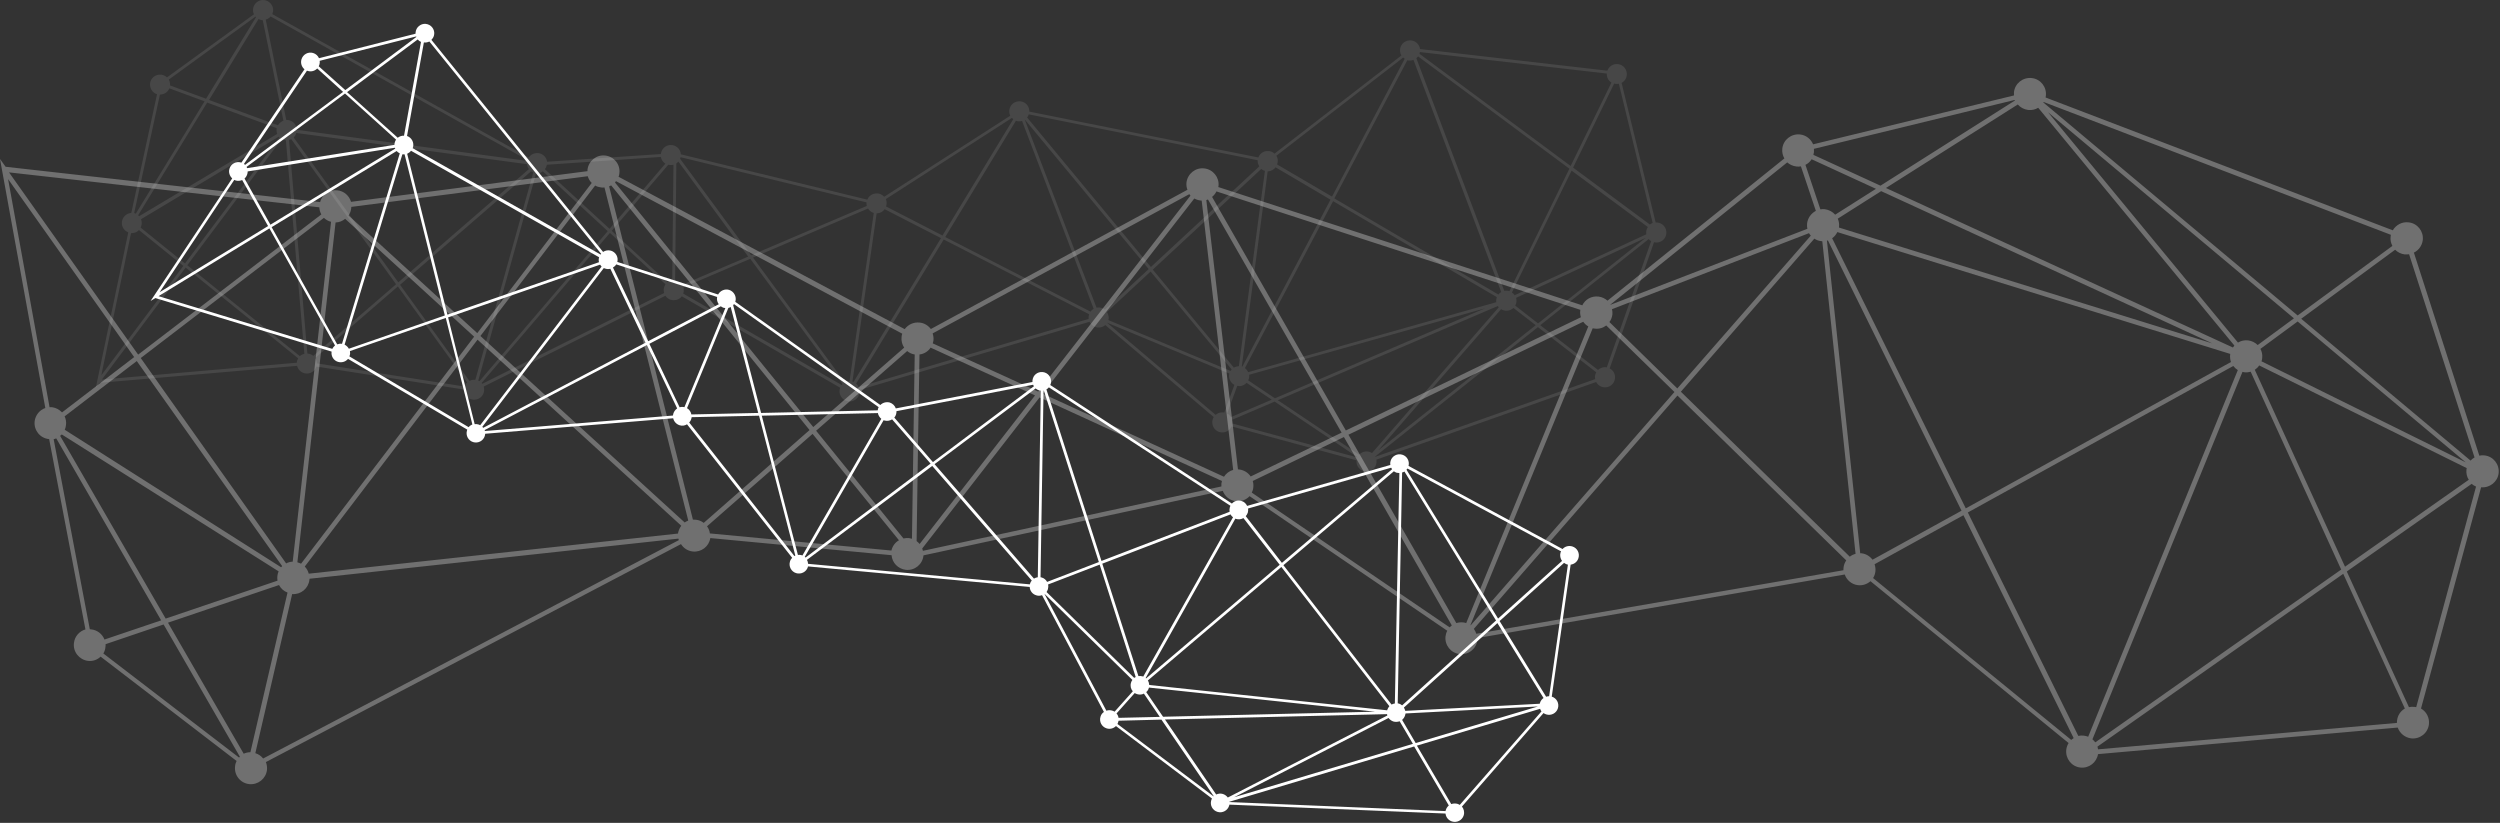
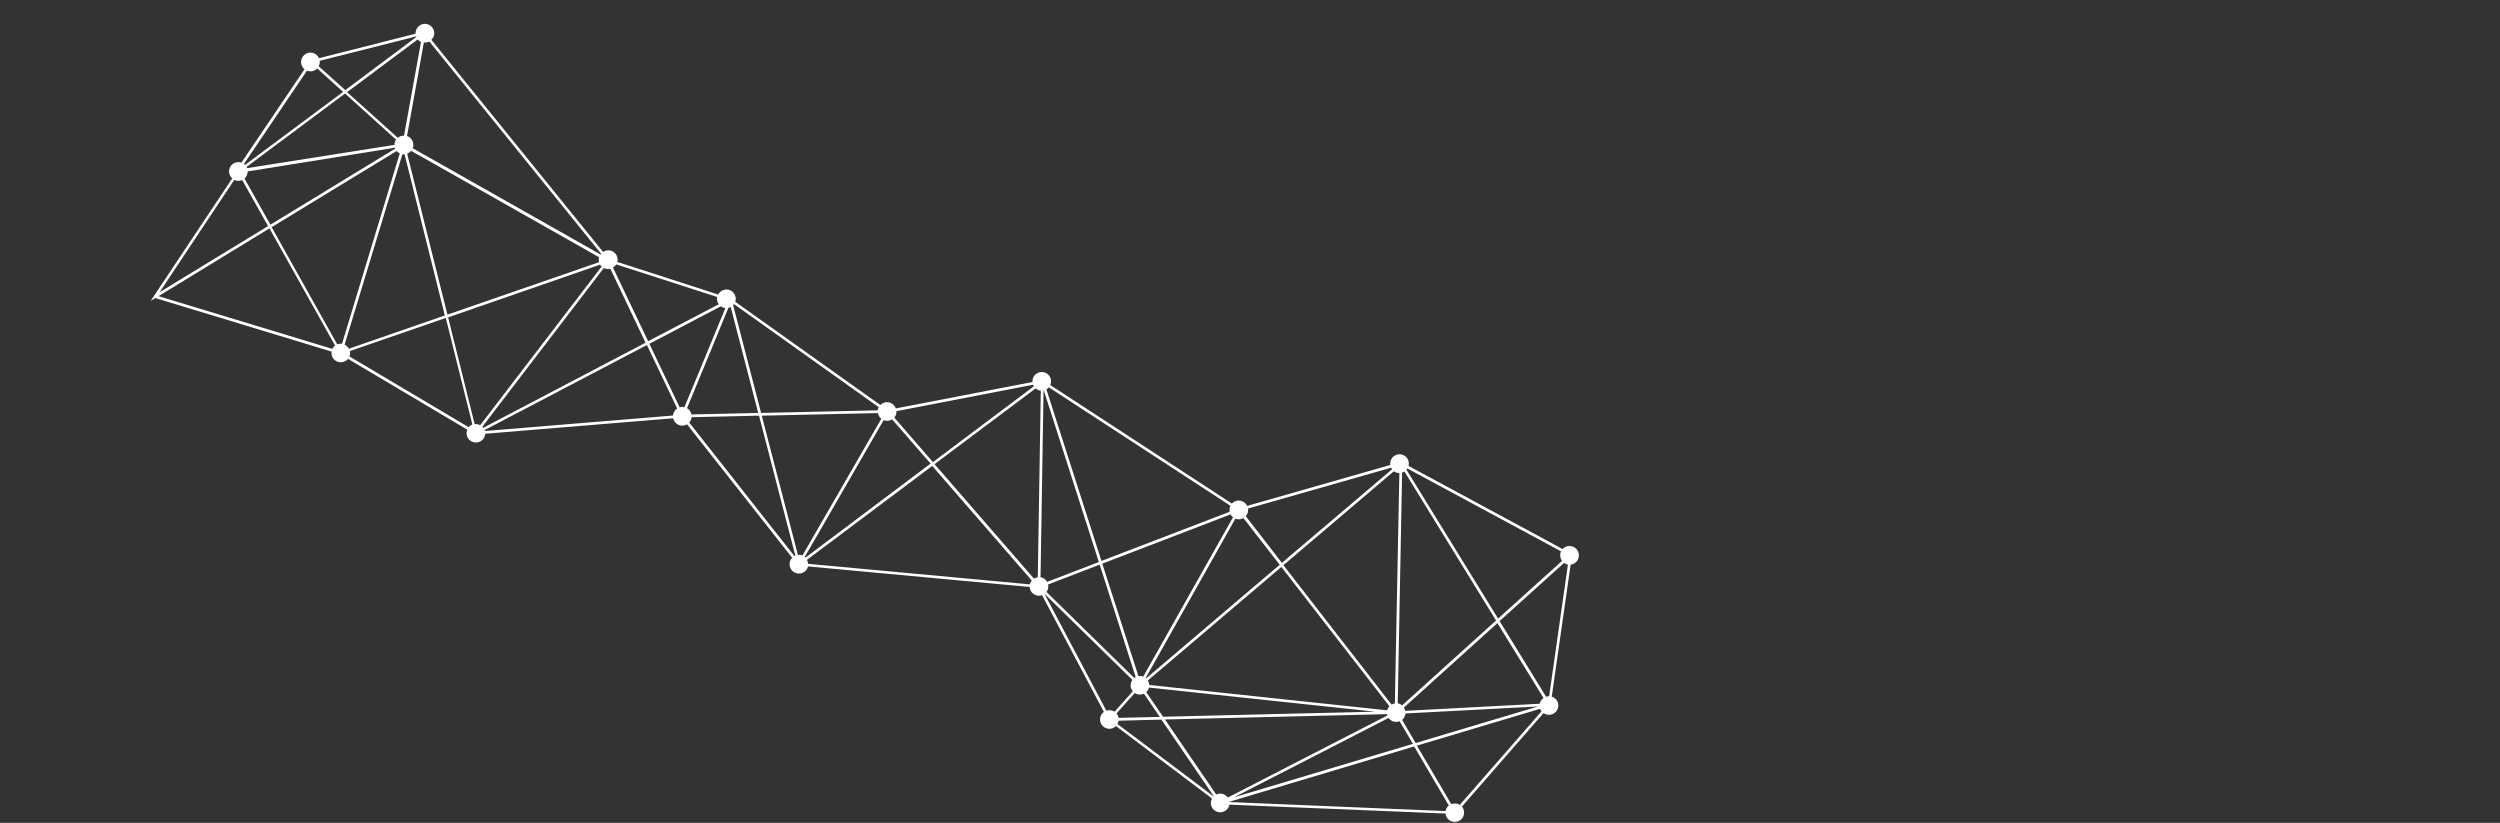
<svg xmlns="http://www.w3.org/2000/svg" width="1826" height="601" viewBox="0 0 1826 601" fill="none">
  <rect x="0" y="0" width="1826" height="601" fill="#333333" stroke="none" />
  <g style="mix-blend-mode:overlay">
    <g opacity="0.1">
-       <path fill-rule="evenodd" clip-rule="evenodd" d="M1217.1 169.221C1217.5 173.221 1214.5 176.821 1210.4 177.121C1209.6 177.187 1208.83 177.121 1208.1 176.921L1175.7 269.121C1177.9 270.221 1179.4 272.321 1179.6 274.921C1180 279.021 1177 282.521 1172.9 282.921C1169.9 283.121 1167.2 281.521 1165.8 279.021L1005.3 335.721C1005.37 335.921 1005.4 336.154 1005.4 336.421C1005.8 340.521 1002.8 344.021 998.7 344.421C994.7 344.721 991.1 341.721 990.8 337.721C990.733 337.187 990.733 336.687 990.8 336.221L899.5 311.421C898.5 313.821 896.2 315.621 893.4 315.821C889.4 316.221 885.8 313.221 885.5 309.121C885.3 307.521 885.7 305.921 886.5 304.621L807.3 237.421C806.1 238.421 804.7 239.121 803.1 239.221C799.9 239.521 797.1 237.721 795.8 235.021L627.8 284.821C627.867 284.954 627.9 285.087 627.9 285.221C628.2 289.321 625.2 292.821 621.2 293.221C617.2 293.521 613.6 290.521 613.2 286.521C613.1 285.321 613.3 284.221 613.7 283.221L498 216.421C496.8 218.021 494.9 219.121 492.8 219.221C490 219.521 487.5 218.221 486 216.021L353.3 282.321C353.433 282.854 353.533 283.421 353.6 284.021C354 288.021 351 291.621 346.9 291.921C342.9 292.321 339.3 289.321 339 285.221C339 285.021 339 284.787 339 284.521L231.1 267.721C230.3 270.421 227.8 272.521 224.8 272.821C221.1 273.121 217.8 270.621 217 267.221L72.7 279.621L70 283.121L93.7 169.721C91.2 168.721 89.3 166.421 89 163.521C88.7 159.421 91.7 155.921 95.7 155.521C95.767 155.521 95.833 155.521 95.9 155.521L114.7 68.821C112 68.021 109.9 65.521 109.6 62.421C109.2 58.421 112.2 54.821 116.3 54.521C118.5 54.321 120.5 55.121 122 56.521L185.5 10.421C185.1 9.687 184.867 8.887 184.8 8.021C184.5 3.921 187.5 0.421 191.5 0.021C195.5 -0.279 199.1 2.721 199.5 6.721C199.6 8.021 199.3 9.221 198.9 10.321L386.2 115.021C387.4 113.221 389.4 112.021 391.7 111.821C395.6 111.421 399.1 114.321 399.6 118.121L482.7 112.521C483.1 109.021 485.8 106.221 489.4 105.921C493.4 105.621 497 108.621 497.3 112.621C497.3 112.687 497.3 112.721 497.3 112.721L633.5 145.821C634.5 143.321 636.8 141.521 639.7 141.321C642.1 141.021 644.3 142.021 645.8 143.721L737.9 84.521C737.5 83.721 737.267 82.854 737.2 81.921C736.8 77.921 739.8 74.321 743.9 74.021C747.9 73.621 751.5 76.621 751.8 80.621C751.8 80.954 751.8 81.254 751.8 81.521L919.1 115.021C920.1 112.421 922.4 110.521 925.3 110.321C927.5 110.121 929.5 110.821 930.9 112.221L1023.6 40.521C1023 39.621 1022.7 38.521 1022.6 37.421C1022.2 33.421 1025.2 29.821 1029.3 29.521C1033.2 29.121 1036.7 32.021 1037.2 35.821L1174 51.621C1175 49.021 1177.3 47.021 1180.3 46.821C1184.3 46.421 1187.9 49.421 1188.2 53.521C1188.5 56.521 1186.9 59.221 1184.4 60.521L1209.3 162.521C1213.3 162.221 1216.8 165.221 1217.1 169.221ZM1173.6 54.721C1173.53 54.387 1173.53 54.054 1173.6 53.721L1050 39.521L1037.1 38.021C1037.03 38.487 1036.93 38.921 1036.8 39.321L1147.2 121.221L1177 60.321C1175.1 59.221 1173.8 57.121 1173.6 54.721ZM992.7 332.121C993.9 330.821 995.6 329.921 997.5 329.721C999.2 329.621 1000.7 330.021 1002.1 330.921L1094.7 224.421C1094.43 224.154 1094.2 223.854 1094 223.521L933.3 292.321L992.7 332.121ZM1034.5 42.521L1098.7 212.421C1099.03 212.354 1099.37 212.321 1099.7 212.321C1100.7 212.254 1101.63 212.354 1102.5 212.621L1146.3 123.221L1035.8 41.221C1035.4 41.687 1034.97 42.121 1034.5 42.521ZM1106.7 223.221L1123.4 236.221L1202 173.721L1107.4 217.521C1107.53 217.987 1107.6 218.487 1107.6 219.021C1107.8 220.521 1107.4 222.021 1106.7 223.221ZM1105.4 224.921C1104.2 226.021 1102.7 226.821 1100.9 226.921C1099.3 227.121 1097.7 226.621 1096.4 225.821L1006.7 328.921L1121.7 237.521L1105.4 224.921ZM1084.6 225.221L912.4 273.721C912.4 273.854 912.4 273.954 912.4 274.021C912.5 275.421 912.3 276.621 911.7 277.821L931.2 290.921L1084.6 225.221ZM910.5 279.621C909.3 280.921 907.7 281.821 905.7 282.021C905.033 282.021 904.367 281.954 903.7 281.821L896.3 302.021C897.5 302.621 898.4 303.521 899.1 304.621L928.9 291.921L910.5 279.621ZM892.2 301.221C892.867 301.154 893.533 301.187 894.2 301.321L901.6 281.121C899.5 280.021 898 277.821 897.7 275.321C897.633 274.454 897.7 273.621 897.9 272.821L808.7 235.721C808.7 235.721 808.7 235.754 808.7 235.821L887.9 303.021C889.1 302.021 890.5 301.321 892.2 301.221ZM798.8 225.521L746.5 88.321C746.1 88.454 745.633 88.554 745.1 88.621C744 88.721 743 88.621 742 88.221L690.4 173.121L796.5 227.621C797.1 226.821 797.9 226.021 798.8 225.521ZM748.6 87.421C748.6 87.421 748.567 87.421 748.5 87.421L800.9 224.721C801.167 224.654 801.467 224.621 801.8 224.621C803.8 224.421 805.6 225.021 807 226.221L839 196.521L748.6 87.421ZM808.5 227.921C809.2 228.921 809.6 230.121 809.8 231.421C809.867 232.221 809.8 233.021 809.6 233.821L898.8 270.921C899 270.521 899.267 270.154 899.6 269.821L840.4 198.321L808.5 227.921ZM901.2 268.521C902.2 267.921 903.2 267.621 904.4 267.521C904.6 267.454 904.767 267.421 904.9 267.421L920.4 150.721L923.9 124.821C922.9 124.554 922 124.087 921.2 123.421L842 196.921L901.2 268.521ZM926.5 125.121C926.3 125.121 926.1 125.121 925.9 125.121L922.6 150.321L907 267.721C907.133 267.787 907.267 267.821 907.4 267.821L971.8 145.821L931.7 122.221C930.4 123.821 928.6 124.921 926.5 125.121ZM909.3 268.821C910.3 269.621 911.1 270.621 911.7 271.821L1092.9 220.721C1092.83 220.654 1092.8 220.554 1092.8 220.421C1092.7 219.221 1092.9 218.121 1093.3 217.021L973.7 146.921L909.3 268.821ZM1094.4 215.121C1095 214.387 1095.7 213.787 1096.5 213.321L1032.4 43.721C1031.73 43.987 1031.07 44.154 1030.4 44.221C1029.53 44.287 1028.7 44.221 1027.9 44.021L974.6 144.921L1094.4 215.121ZM1104.3 213.621C1105.1 214.154 1105.77 214.821 1106.3 215.621L1202.5 171.121C1202.43 170.921 1202.4 170.721 1202.4 170.521C1202.2 168.821 1202.7 167.221 1203.6 165.821L1147.9 124.621L1104.3 213.621ZM1206 176.121C1205.33 175.721 1204.73 175.221 1204.2 174.621L1125 237.521L1167.2 270.221C1168.3 269.121 1169.9 268.421 1171.6 268.221C1172.33 268.154 1173 268.187 1173.6 268.321L1206 176.121ZM1165.1 276.921C1165.03 276.721 1165 276.487 1165 276.221C1164.8 274.621 1165.2 273.221 1165.9 271.921L1123.3 238.921L1004.4 333.421C1004.47 333.487 1004.53 333.554 1004.6 333.621L1165.1 276.921ZM991.4 334.121C991.4 334.054 991.433 333.987 991.5 333.921L931 293.321L899.9 306.621C899.967 307.021 900.033 307.421 900.1 307.821C900.167 308.354 900.167 308.854 900.1 309.321L991.4 334.121ZM795.2 232.921C795.133 232.787 795.1 232.654 795.1 232.521C795 231.521 795.2 230.521 795.5 229.521L689.3 174.921L625.3 280.221C626.1 280.921 626.8 281.821 627.2 282.721L795.2 232.921ZM191.9 14.721C190.8 14.721 189.8 14.421 188.8 13.921L152.7 73.021L203 91.521C203.9 90.021 205.3 88.821 207 88.121L191.9 14.721ZM443.9 168.821L396.5 125.121C395.5 125.921 394.3 126.421 392.9 126.521C392.433 126.521 392 126.521 391.6 126.521L349.3 278.021C349.567 278.154 349.867 278.287 350.2 278.421L443.9 168.821ZM345.6 277.421C346.133 277.354 346.667 277.354 347.2 277.421L389.5 126.021C388.9 125.754 388.367 125.454 387.9 125.121L292.2 208.021L342.9 278.221C343.7 277.754 344.6 277.487 345.6 277.421ZM386.3 123.521C385.6 122.521 385.1 121.321 384.9 119.921L216.4 97.121C216.1 98.421 215.4 99.521 214.5 100.421L290.9 206.221L386.3 123.521ZM212.7 101.621C212.233 101.887 211.7 102.087 211.1 102.221L224.5 258.221C226.1 258.321 227.6 258.921 228.8 259.921L289.3 207.621L212.7 101.621ZM219 260.121C219.9 259.321 221 258.721 222.3 258.421L208.8 102.421C207.7 102.321 206.7 102.021 205.8 101.521L136.8 193.721L219 260.121ZM204.1 100.321C203.9 100.121 203.733 99.954 203.6 99.821L103 160.121C103.267 160.787 103.433 161.521 103.5 162.321C103.6 163.721 103.3 165.021 102.7 166.221L135.1 192.421L204.1 100.321ZM101.5 168.021C100.3 169.321 98.7 170.121 96.9 170.221C96.5 170.287 96.1 170.321 95.7 170.321L74 274.121L133.9 194.221L101.5 168.021ZM101.6 157.921L202.5 97.821C202.233 97.154 202.067 96.454 202 95.721C201.933 94.987 201.967 94.287 202.1 93.621L151.3 74.921L100.9 157.221C101.167 157.421 101.4 157.654 101.6 157.921ZM398 123.621L445.2 167.121L486 119.521C484.3 118.421 483 116.721 482.7 114.621L399.4 120.321C399.2 121.521 398.7 122.621 398 123.621ZM495.5 118.021C495.033 118.554 494.533 118.987 494 119.321L493.5 166.921L493.1 204.721C495.2 205.021 497.1 206.221 498.2 208.021L546.5 187.421L495.5 118.021ZM487.5 206.121C488.5 205.321 489.7 204.821 491 204.621L491.4 166.621L491.9 120.321C491.5 120.454 491.067 120.521 490.6 120.521C489.733 120.587 488.9 120.521 488.1 120.321L446.8 168.621L487.5 206.121ZM497.1 114.821C497.033 115.221 496.9 115.587 496.7 115.921L548.6 186.421L633.1 150.421C633.033 150.021 632.967 149.587 632.9 149.121C632.833 148.721 632.833 148.287 632.9 147.821L580.9 135.221L497.1 114.821ZM619.9 278.421C620.1 278.421 620.3 278.421 620.5 278.421L638.2 155.521C636.4 155.021 635 153.821 634 152.321L550 188.121L617.1 279.321C617.967 278.854 618.9 278.554 619.9 278.421ZM640.9 155.821C640.7 155.821 640.5 155.821 640.3 155.821L624.9 262.821L622.6 278.721C622.867 278.787 623.133 278.887 623.4 279.021L687.3 173.921L646.2 152.821C645 154.421 643.1 155.621 640.9 155.821ZM614.8 281.221C615 280.954 615.2 280.721 615.4 280.521L548 189.021L499.2 209.821C499.333 210.287 499.4 210.754 499.4 211.221C499.5 212.321 499.4 213.421 499 214.421L614.8 281.221ZM485.1 214.021C484.967 213.487 484.867 212.987 484.8 212.521C484.6 210.721 485.2 209.021 486.1 207.621L445.5 170.121L351.8 279.721C352 279.921 352.167 280.121 352.3 280.321L485.1 214.021ZM339.3 282.321C339.6 281.221 340.3 280.121 341.2 279.321L290.6 209.221L230.3 261.421C230.9 262.421 231.3 263.521 231.4 264.821C231.467 265.021 231.5 265.221 231.5 265.421L339.3 282.321ZM216.8 264.921C216.8 263.821 217.2 262.721 217.8 261.721L135.6 195.421L74.4 277.221L216.8 264.921ZM98 155.621C98.4 155.687 98.8 155.821 99.2 156.021L149.4 74.021L123.7 64.521C122.7 67.021 120.3 68.821 117.5 69.021C117.3 69.087 117.067 69.121 116.8 69.121L98 155.621ZM123.3 58.121C123.8 59.021 124.1 60.021 124.2 61.121C124.267 61.521 124.267 61.954 124.2 62.421L150.5 72.121L187 12.521C186.867 12.387 186.733 12.254 186.6 12.121L123.3 58.121ZM197.7 12.021C196.8 13.121 195.5 13.921 194.1 14.321L209.1 87.621C213 87.421 216.4 90.321 216.8 94.321C216.8 94.454 216.8 94.621 216.8 94.821L304.3 106.621L385.1 117.521C385.167 117.321 385.233 117.121 385.3 116.921L197.7 12.021ZM647 145.421C647.333 146.154 647.533 146.954 647.6 147.821C647.7 148.821 647.5 149.921 647.2 150.821L688.4 172.021L740.1 87.021C739.7 86.754 739.367 86.454 739.1 86.121L647 145.421ZM751.4 83.521C751.133 84.387 750.733 85.154 750.2 85.821L840.6 195.021L919.8 121.521C919.2 120.521 918.7 119.421 918.6 118.121C918.6 117.721 918.6 117.354 918.6 117.021L751.4 83.521ZM932.3 113.721C932.8 114.621 933.2 115.721 933.3 116.821C933.4 117.921 933.2 119.021 932.8 120.121L972.9 143.621L1026 42.921C1025.6 42.654 1025.23 42.354 1024.9 42.021L932.3 113.721ZM1181.5 61.321C1180.63 61.387 1179.8 61.287 1179 61.021L1149 122.421L1205.1 164.021C1205.7 163.487 1206.37 163.087 1207.1 162.821L1182.4 61.121C1182.13 61.187 1181.83 61.254 1181.5 61.321Z" fill="white" />
-     </g>
+       </g>
    <g opacity="0.3">
-       <path fill-rule="evenodd" clip-rule="evenodd" d="M1825 345.612C1825.7 339.112 1821.1 333.312 1814.6 332.612C1813.33 332.479 1812.1 332.545 1810.9 332.812L1763.1 184.512C1766.6 182.812 1769.1 179.412 1769.6 175.312C1770.3 168.912 1765.7 163.112 1759.3 162.412C1754.4 161.812 1750 164.312 1747.7 168.212L1494.1 71.212C1494.17 70.812 1494.23 70.379 1494.3 69.912C1495 63.512 1490.4 57.712 1484 57.012C1477.5 56.312 1471.7 60.912 1471 67.312C1470.93 68.112 1470.93 68.912 1471 69.712L1324.3 105.412C1322.7 101.612 1319.2 98.712 1314.8 98.212C1308.3 97.512 1302.5 102.112 1301.8 108.512C1301.5 111.112 1302.1 113.612 1303.3 115.712L1174.1 219.612C1172.3 218.012 1170.1 216.912 1167.5 216.612C1162.4 216.012 1157.8 218.712 1155.7 223.012L889.8 136.612C889.867 136.412 889.933 136.179 890 135.912C890.7 129.512 886 123.712 879.6 123.012C873.2 122.212 867.4 126.912 866.6 133.312C866.4 135.212 866.7 137.012 867.3 138.612L679.9 240.312C678 237.812 675.1 235.912 671.7 235.612C667.3 235.112 663.2 237.112 660.8 240.412L451.8 129.112C452.133 128.312 452.333 127.445 452.4 126.512C453.2 120.112 448.5 114.312 442.1 113.612C435.7 112.812 429.9 117.512 429.1 123.912C429.1 124.245 429.1 124.612 429.1 125.012L256.4 147.412C255.1 143.012 251.3 139.512 246.4 139.012C240.6 138.312 235.2 142.112 233.8 147.612L4.1 121.812L0 116.112L33.1 298.012C29 299.412 25.9 303.112 25.3 307.712C24.6 314.212 29.2 320.012 35.7 320.712C35.767 320.712 35.833 320.712 35.9 320.712L62.4 459.712C58 461.012 54.5 464.812 54 469.712C53.2 476.112 57.9 481.912 64.3 482.712C67.8 483.112 71.1 481.912 73.5 479.612L172.8 555.812C172.2 557.012 171.8 558.312 171.7 559.712C170.9 566.212 175.6 572.012 182 572.712C188.4 573.412 194.2 568.812 195 562.412C195.2 560.312 194.9 558.412 194.2 556.612L497.4 397.412C499.2 400.312 502.3 402.412 506 402.812C512.2 403.512 517.9 399.112 518.8 393.012L651.2 405.512C651.6 411.012 655.9 415.512 661.6 416.212C668 416.912 673.8 412.312 674.5 405.812C674.5 405.745 674.533 405.678 674.6 405.612L893.1 358.512C894.6 362.512 898.2 365.612 902.8 366.112C906.6 366.512 910.2 365.012 912.7 362.412L1057.1 460.712C1056.4 461.912 1056 463.312 1055.8 464.812C1055.1 471.212 1059.7 477.012 1066.1 477.712C1072.6 478.512 1078.4 473.812 1079.1 467.412C1079.17 466.945 1079.2 466.478 1079.2 466.012L1347.4 419.612C1348.8 423.712 1352.5 426.912 1357.1 427.412C1360.5 427.812 1363.8 426.612 1366.2 424.512L1510.9 542.712C1510 544.212 1509.4 545.812 1509.2 547.612C1508.5 554.112 1513.1 559.912 1519.5 560.612C1525.8 561.312 1531.4 556.912 1532.4 550.812L1751.3 531.412C1752.8 535.612 1756.5 538.712 1761.1 539.312C1767.6 540.012 1773.4 535.412 1774.1 528.912C1774.6 524.212 1772.2 519.712 1768.3 517.512L1812.2 355.912C1818.5 356.512 1824.3 351.912 1825 345.612ZM1750.8 526.312C1750.73 526.912 1750.7 527.478 1750.7 528.012L1553 545.512L1532.4 547.312C1532.33 546.645 1532.2 545.979 1532 545.312L1711.5 419.112L1756.5 517.512C1753.4 519.312 1751.2 522.512 1750.8 526.312ZM1473.8 76.312C1475.6 78.412 1478.3 79.912 1481.3 80.312C1484 80.612 1486.6 80.012 1488.7 78.712L1632 252.412C1631.6 252.812 1631.23 253.278 1630.9 253.812L1377.5 137.312L1473.8 76.312ZM1528.3 540.012L1637.9 271.612C1638.37 271.745 1638.83 271.845 1639.3 271.912C1640.9 272.112 1642.5 271.912 1643.9 271.512L1710 416.012L1530.4 542.212C1529.8 541.412 1529.1 540.678 1528.3 540.012ZM1651 254.812L1678.2 234.812L1801 337.712L1651.8 263.912C1652.07 263.179 1652.23 262.412 1652.3 261.612C1652.6 259.112 1652.1 256.812 1651 254.812ZM1649 252.012C1647.2 250.212 1644.7 248.912 1642 248.612C1639.3 248.312 1636.8 248.912 1634.6 250.212L1495.9 82.012L1675.5 232.512L1649 252.012ZM1615.9 250.812L1343.2 166.212C1343.2 166.079 1343.2 165.945 1343.2 165.812C1343.5 163.612 1343.1 161.512 1342.3 159.712L1374 139.612L1615.9 250.812ZM1340.4 156.812C1338.6 154.712 1335.9 153.212 1332.9 152.812C1331.77 152.678 1330.67 152.712 1329.6 152.912L1318.7 120.412C1320.5 119.512 1322.1 118.112 1323.2 116.312L1370.2 137.912L1340.4 156.812ZM1312.1 121.612C1313.23 121.745 1314.33 121.712 1315.4 121.512L1326.3 154.012C1322.9 155.812 1320.4 159.112 1319.9 163.212C1319.77 164.545 1319.83 165.845 1320.1 167.112L1176.3 222.612C1176.3 222.545 1176.27 222.512 1176.2 222.512L1305.4 118.612C1307.2 120.212 1309.5 121.312 1312.1 121.612ZM1160.1 238.412L1070.9 455.112C1070.23 454.845 1069.5 454.679 1068.7 454.612C1067 454.412 1065.3 454.612 1063.7 455.112L984.9 317.512L1156.4 235.012C1157.4 236.412 1158.6 237.612 1160.1 238.412ZM1074.2 456.712C1074.13 456.712 1074.07 456.679 1074 456.612L1163.3 239.812C1163.77 239.878 1164.27 239.945 1164.8 240.012C1167.9 240.412 1170.9 239.512 1173.2 237.712L1223 286.312L1074.2 456.712ZM1175.5 235.212C1176.7 233.712 1177.4 231.812 1177.7 229.712C1177.8 228.312 1177.7 227.012 1177.4 225.812L1321.3 170.312C1321.63 170.912 1322.07 171.512 1322.6 172.112L1225.1 283.712L1175.5 235.212ZM1325.2 174.312C1326.7 175.312 1328.3 175.912 1330.2 176.112C1330.47 176.179 1330.73 176.212 1331 176.212L1350.9 363.112L1355.3 404.512C1353.8 404.912 1352.3 405.612 1351.1 406.612L1227.7 286.112L1325.2 174.312ZM1359.6 404.112C1359.33 404.112 1359.03 404.112 1358.7 404.112L1354.4 363.612L1334.4 175.812C1334.6 175.745 1334.83 175.679 1335.1 175.612L1432.7 373.012L1367.7 408.812C1365.8 406.312 1363 404.512 1359.6 404.112ZM1338.2 174.012C1339.8 172.912 1341.1 171.312 1342 169.512L1629 258.512C1628.93 258.645 1628.9 258.812 1628.9 259.012C1628.7 260.812 1628.9 262.712 1629.5 264.412L1435.8 371.312L1338.2 174.012ZM1631.2 267.312C1632.1 268.512 1633.2 269.512 1634.5 270.312L1525.2 538.112C1524.2 537.712 1523.13 537.445 1522 537.312C1520.6 537.112 1519.3 537.212 1518 537.512L1437.3 374.312L1631.2 267.312ZM1646.9 270.112C1648.2 269.212 1649.3 268.212 1650.1 266.912L1801.7 341.912C1801.63 342.245 1801.57 342.579 1801.5 342.912C1801.2 345.712 1801.8 348.312 1803.2 350.412L1712.8 413.912L1646.9 270.112ZM1807.4 334.112C1806.33 334.712 1805.37 335.479 1804.5 336.412L1680.8 232.812L1749.4 182.412C1751.2 184.212 1753.7 185.512 1756.4 185.812C1757.53 185.878 1758.6 185.845 1759.6 185.712L1807.4 334.112ZM1746.3 171.512C1746.23 171.912 1746.17 172.345 1746.1 172.812C1745.8 175.212 1746.3 177.512 1747.4 179.612L1678.2 230.412L1492.4 74.812C1492.53 74.678 1492.63 74.579 1492.7 74.512L1746.3 171.512ZM1471.5 73.012C1471.57 73.145 1471.63 73.278 1471.7 73.412L1373.5 135.612L1324.5 113.112C1324.63 112.445 1324.77 111.779 1324.9 111.112C1324.97 110.312 1324.97 109.512 1324.9 108.712L1471.5 73.012ZM1154.3 226.312C1154.3 226.512 1154.27 226.712 1154.2 226.912C1154 228.612 1154.2 230.212 1154.7 231.712L983 314.412L885.3 143.812C886.6 142.812 887.7 141.412 888.5 139.812L1154.3 226.312ZM182.9 549.412C181.2 549.412 179.5 549.812 178 550.512L122.7 454.812L203.8 427.312C205.1 429.812 207.3 431.812 210 432.812L182.9 549.412ZM591.3 314.112L514 381.912C512.3 380.612 510.4 379.812 508.2 379.612C507.467 379.545 506.767 379.512 506.1 379.512L444.9 136.112C445.433 135.912 445.933 135.679 446.4 135.412L591.3 314.112ZM439.1 136.912C439.9 137.045 440.7 137.045 441.5 136.912L502.7 380.212C501.767 380.612 500.9 381.078 500.1 381.612L350.9 245.412L434.7 135.512C436 136.312 437.5 136.712 439.1 136.912ZM497.6 384.012C496.4 385.612 495.5 387.612 495.2 389.712L225.5 419.012C225 417.012 224 415.212 222.6 413.812L348.8 248.112L497.6 384.012ZM219.9 411.712C219.033 411.312 218.133 410.979 217.2 410.712L245.1 162.512C247.8 162.412 250.2 161.412 252.1 159.812L346.3 245.912L219.9 411.712ZM236.6 159.112C238 160.512 239.8 161.512 241.8 162.012L213.8 410.212C212.1 410.312 210.5 410.712 209 411.512L102.8 261.512L236.6 159.112ZM206.1 413.512C205.833 413.778 205.567 414.045 205.3 414.312L47.3 313.912C47.767 312.845 48.067 311.679 48.2 310.412C48.5 308.212 48.1 306.012 47.2 304.112L99.9 263.712L206.1 413.512ZM45.3 301.212C43.4 299.212 40.9 297.812 38 297.412C37.4 297.412 36.8 297.412 36.2 297.412L5.9 130.812L98 260.812L45.3 301.212ZM45.1 317.312L203.5 417.312C203.033 418.379 202.733 419.512 202.6 420.712C202.467 421.912 202.5 423.045 202.7 424.112L121 451.812L43.9 318.312C44.367 318.045 44.767 317.712 45.1 317.312ZM516.4 384.412L593.5 316.912L656.6 394.612C653.8 396.212 651.8 398.912 651.1 402.112L518.5 389.612C518.3 387.712 517.5 385.912 516.4 384.412ZM671.7 397.312C671.033 396.512 670.3 395.812 669.5 395.212L670.6 319.312L671.6 258.912C674.9 258.512 677.9 256.712 679.7 253.912L756 288.812L671.7 397.312ZM662.6 256.412C664.2 257.712 666 258.612 668.1 258.912L667.2 319.512L666.1 393.512C665.367 393.312 664.633 393.145 663.9 393.012C662.5 392.912 661.2 393.012 659.9 393.312L596.1 314.612L662.6 256.412ZM674.1 402.312C673.967 401.712 673.8 401.145 673.6 400.612L759.3 290.312L892.5 351.312C892.367 351.912 892.233 352.545 892.1 353.212C892.033 353.945 892.033 354.645 892.1 355.312L808.7 373.312L674.1 402.312ZM876.7 146.412C877.033 146.479 877.367 146.512 877.7 146.512L900.7 343.212C897.9 344.012 895.5 345.812 894 348.212L761.5 287.512L872.3 145.012C873.6 145.712 875.1 146.212 876.7 146.412ZM905.1 342.912C904.767 342.845 904.467 342.812 904.2 342.812L884.1 171.612L881.1 146.112C881.5 145.979 881.9 145.845 882.3 145.712L979.9 316.012L913.5 348.012C911.6 345.212 908.6 343.312 905.1 342.912ZM868.7 141.812C868.967 142.212 869.233 142.579 869.5 142.912L758.3 286.012L681.3 250.812C681.5 250.145 681.667 249.445 681.8 248.712C682 246.912 681.7 245.112 681.2 243.512L868.7 141.812ZM659 243.712C658.733 244.445 658.567 245.245 658.5 246.112C658.2 248.912 658.9 251.612 660.4 253.912L594 311.912L449.2 133.312C449.467 132.978 449.7 132.645 449.9 132.312L659 243.712ZM429.3 128.712C429.8 130.512 430.8 132.312 432.2 133.612L348.6 243.312L254.6 157.412C255.6 155.912 256.3 154.112 256.5 152.212C256.567 151.879 256.6 151.512 256.6 151.112L429.3 128.712ZM233.2 151.412C233.3 153.212 233.8 155.012 234.7 156.612L100.9 259.012L6.6 125.912L233.2 151.412ZM39.2 320.812C39.8 320.678 40.433 320.479 41.1 320.212L117.7 453.112L76.3 467.112C74.8 463.212 71.2 460.212 66.7 459.712C66.3 459.645 65.933 459.612 65.6 459.612L39.2 320.812ZM75.5 477.312C76.3 475.912 76.9 474.312 77 472.612C77.133 471.945 77.167 471.245 77.1 470.512L119.5 456.112L175.2 552.712C175 552.912 174.8 553.112 174.6 553.312L75.5 477.312ZM192.2 554.012C190.8 552.212 188.8 550.812 186.5 550.112L213.4 433.912C219.7 434.412 225.3 429.812 226 423.512C226.067 423.245 226.1 422.979 226.1 422.712L366.1 407.512L495.5 393.412C495.567 393.812 495.667 394.178 495.8 394.512L192.2 554.012ZM914.3 359.812C914.9 358.712 915.3 357.412 915.4 356.012C915.6 354.412 915.5 352.812 915 351.312L981.6 319.212L1060.4 456.812C1059.87 457.212 1059.33 457.679 1058.8 458.212L914.3 359.812ZM1078.3 462.912C1077.9 461.612 1077.3 460.412 1076.5 459.312L1225.2 288.912L1348.5 409.312C1347.4 410.912 1346.7 412.712 1346.5 414.712C1346.43 415.312 1346.4 415.912 1346.4 416.512L1078.3 462.912ZM1368.1 422.212C1369 420.812 1369.6 419.112 1369.8 417.312C1370 415.512 1369.7 413.712 1369.2 412.112L1434.1 376.312L1514.6 539.112C1514 539.512 1513.4 539.945 1512.8 540.412L1368.1 422.212ZM1763.5 516.312C1762.1 516.112 1760.7 516.212 1759.5 516.512L1714.1 417.412L1805.3 353.412C1806.23 354.212 1807.3 354.879 1808.5 355.412L1764.8 516.512C1764.4 516.445 1763.97 516.379 1763.5 516.312Z" fill="white" />
-     </g>
+       </g>
    <path fill-rule="evenodd" clip-rule="evenodd" d="M1133.4 508.812L1147.2 412.412C1149.8 412.112 1152.1 410.312 1152.9 407.612C1154 404.012 1152 400.212 1148.4 399.112C1145.7 398.312 1143 399.112 1141.3 401.012L1028.8 340.312C1029.7 336.812 1027.7 333.112 1024.2 332.112C1020.6 331.012 1016.8 333.012 1015.7 336.612C1015.4 337.612 1015.3 338.612 1015.5 339.612L910.9 369.512C910.1 367.812 908.7 366.412 906.7 365.912C904.2 365.112 901.5 365.912 899.8 367.812L767.1 281.212C767.233 281.012 767.333 280.778 767.4 280.512C768.5 276.912 766.5 273.112 762.9 272.012C759.3 270.912 755.4 272.912 754.4 276.512C754.133 277.378 754.033 278.212 754.1 279.012L654.3 298.312C653.6 296.312 652 294.712 649.9 294.012C647.3 293.312 644.7 294.112 643 295.812L537 220.412C537.067 220.345 537.1 220.312 537.1 220.312C538.2 216.712 536.1 212.812 532.5 211.712C529.4 210.812 526 212.312 524.5 215.112L450.9 191.312C451.8 187.812 449.8 184.212 446.3 183.112C444.2 182.512 442.1 182.912 440.5 184.012L315.1 29.112C315.9 28.312 316.5 27.412 316.9 26.212C318 22.612 315.9 18.812 312.3 17.712C308.7 16.612 304.9 18.712 303.8 22.312C303.6 23.112 303.5 23.878 303.5 24.612L233 42.512C232.2 40.712 230.7 39.312 228.7 38.712C225.1 37.612 221.3 39.712 220.2 43.312C219.4 46.012 220.3 48.912 222.4 50.612L176.3 118.812C176.233 118.745 176.167 118.712 176.1 118.712C172.5 117.612 168.7 119.612 167.6 123.212C166.8 125.812 167.7 128.512 169.6 130.312L110 219.812L113.5 217.712L242.2 256.812C241.7 260.112 243.6 263.312 246.9 264.312C249.6 265.112 252.5 264.212 254.2 262.112L341.3 313.812C341.233 314.012 341.167 314.212 341.1 314.412C340 318.012 342 321.812 345.6 322.912C349.2 324.012 353 322.012 354.1 318.412C354.233 317.878 354.333 317.345 354.4 316.812L491.7 305.512C492.2 307.812 493.9 309.812 496.4 310.612C498.3 311.212 500.2 310.912 501.8 309.912L578.6 407.412C577.9 408.112 577.3 409.012 577 410.112C575.9 413.712 577.9 417.512 581.5 418.612C585.1 419.712 589 417.712 590.1 414.112C590.1 413.978 590.1 413.845 590.1 413.712L752.1 428.712C752.2 431.512 754.1 434.012 756.9 434.812C758.3 435.312 759.8 435.212 761.1 434.712L806.3 520.012C805.1 520.812 804.2 522.012 803.8 523.512C802.7 527.112 804.7 530.912 808.3 532.012C810.8 532.812 813.4 532.012 815.1 530.312L885.2 583.212C885 583.612 884.833 584.045 884.7 584.512C883.6 588.112 885.6 591.912 889.3 593.012C892.9 594.112 896.7 592.012 897.8 588.412C897.867 588.212 897.9 587.978 897.9 587.712L1055.8 594.212C1056.1 596.912 1057.9 599.212 1060.6 600.012C1064.2 601.112 1068 599.112 1069.1 595.512C1069.8 593.212 1069.2 590.812 1067.8 589.112L1127.4 520.812C1128 521.278 1128.67 521.612 1129.4 521.812C1133 522.912 1136.8 520.912 1137.9 517.312C1139 513.712 1137 509.912 1133.4 508.812ZM1140.9 409.712L1094.2 451.812L1027.3 343.112C1027.57 342.845 1027.8 342.545 1028 342.212L1038.6 347.912L1140.2 402.712C1140.07 403.045 1139.93 403.345 1139.8 403.612C1139.2 405.812 1139.7 408.012 1140.9 409.712ZM850.9 525.512L1013.1 521.612C1013.1 521.945 1013.17 522.278 1013.3 522.612L896.8 582.512C895.9 581.312 894.7 580.412 893.2 579.912C891.5 579.412 889.8 579.612 888.3 580.312L850.9 525.512ZM1025.8 344.412L1092.7 453.212L1024.1 515.212C1023.43 514.612 1022.67 514.178 1021.8 513.912C1021.47 513.845 1021.17 513.778 1020.9 513.712L1024.1 345.112C1024.7 344.978 1025.27 344.745 1025.8 344.412ZM1026.3 522.412C1026.43 522.012 1026.53 521.578 1026.6 521.112L1123.3 516.012L1034 542.712L1024.1 525.812C1025.1 524.912 1025.9 523.812 1026.3 522.412ZM1032 543.312L901.4 582.312L1014.2 524.412C1015.1 525.612 1016.3 526.512 1017.8 527.012C1019.3 527.412 1020.9 527.312 1022.3 526.812L1032 543.312ZM849.5 523.512L837.2 505.512C838.1 504.712 838.8 503.712 839.1 502.512C839.167 502.445 839.2 502.345 839.2 502.212L1004.4 519.812L849.5 523.512ZM847.1 523.612L817 524.312C816.8 523.112 816.3 522.012 815.5 521.112L828.8 506.212C829.333 506.545 829.933 506.812 830.6 507.012C832.3 507.512 834 507.412 835.5 506.612L847.1 523.612ZM808.1 519.112L762.9 433.812C762.967 433.812 763 433.812 763 433.812L827.1 496.612C826.633 497.212 826.3 497.878 826.1 498.612C825.4 500.912 825.9 503.212 827.4 504.912L814.1 519.812C813.567 519.478 812.967 519.212 812.3 519.012C810.9 518.612 809.4 518.612 808.1 519.112ZM755.2 422.612L682.6 339.012L756.4 283.712C757.1 284.312 757.9 284.812 758.9 285.112C759.367 285.245 759.8 285.312 760.2 285.312L758 421.612C757 421.712 756.1 422.112 755.2 422.612ZM802.6 410.512L764.8 425.012C764 423.512 762.6 422.312 760.9 421.812C760.567 421.745 760.267 421.678 760 421.612L762.2 285.212C762.267 285.212 762.333 285.212 762.4 285.212L802.6 410.512ZM803.2 412.412L829.5 494.512C829.167 494.712 828.8 494.912 828.4 495.112L764.4 432.412C764.8 431.812 765.133 431.112 765.4 430.312C765.7 429.212 765.8 428.012 765.5 426.912L803.2 412.412ZM805.1 411.712L898.8 375.712C899.2 376.512 899.8 377.212 900.6 377.812L888.7 398.912L835 494.212C834.867 494.145 834.733 494.078 834.6 494.012C833.5 493.712 832.5 493.712 831.5 493.812L805.1 411.712ZM908.2 378.412L934.7 412.512L837.1 495.512C836.967 495.445 836.867 495.345 836.8 495.212L890.7 399.512L902.3 378.812C902.433 378.878 902.6 378.945 902.8 379.012C904.7 379.612 906.6 379.312 908.2 378.412ZM935.9 414.112L1014.8 515.812C1014.1 516.612 1013.6 517.512 1013.2 518.612C1013.2 518.678 1013.2 518.745 1013.2 518.812L839.4 500.312C839.3 499.112 839 498.012 838.4 497.012L935.9 414.112ZM937.4 412.812L1018.1 344.212C1018.7 344.678 1019.4 345.045 1020.2 345.312C1020.8 345.445 1021.43 345.512 1022.1 345.512L1018.8 513.812C1017.93 513.945 1017.13 514.212 1016.4 514.612L937.4 412.812ZM1093.7 455.112L1127.4 509.812C1126.2 510.712 1125.2 511.912 1124.8 513.412C1124.73 513.612 1124.67 513.812 1124.6 514.012L1026.4 519.212C1026.2 518.345 1025.87 517.545 1025.4 516.812L1093.7 455.112ZM1066.2 587.912C1065.67 587.578 1065.1 587.312 1064.5 587.112C1062.9 586.712 1061.4 586.812 1060 587.312L1034.9 544.612L1124.9 517.712C1125.1 518.378 1125.43 519.012 1125.9 519.612L1066.2 587.912ZM897.9 585.812C897.9 585.745 897.9 585.678 897.9 585.612L1032.9 545.212L1058.2 588.312C1057.2 589.212 1056.4 590.312 1056 591.712C1055.93 591.912 1055.87 592.145 1055.8 592.412L897.9 585.812ZM816.2 528.812C816.4 528.412 816.567 527.978 816.7 527.512C816.833 527.112 816.933 526.745 817 526.412L848.3 525.612L886.5 581.512C886.433 581.578 886.367 581.612 886.3 581.612L816.2 528.812ZM590.2 411.812C590.2 410.812 589.9 409.812 589.4 408.912L680.9 340.312L753.6 424.012C753 424.678 752.567 425.478 752.3 426.412C752.233 426.545 752.2 426.678 752.2 426.812L590.2 411.812ZM295.1 99.112C293.4 99.012 291.8 99.612 290.5 100.612L253.5 67.312L305.1 28.812C305.7 29.612 306.5 30.212 307.5 30.612L295.1 99.112ZM352.9 312.512C352.7 312.245 352.5 311.978 352.3 311.712L441 195.812C441.4 196.012 441.8 196.145 442.2 196.212C443.4 196.612 444.6 196.612 445.8 196.312L471.5 250.312L352.9 312.512ZM346.7 309.812L327.3 231.812L438.3 193.312C438.633 193.845 439 194.312 439.4 194.712L350.7 310.612C350.3 310.345 349.867 310.145 349.4 310.012C348.467 309.745 347.567 309.678 346.7 309.812ZM326.8 229.812L297.4 112.312C298.5 111.812 299.5 111.112 300.2 110.112L437.6 187.912C437.2 189.112 437.2 190.312 437.5 191.512L326.8 229.812ZM324.9 230.412L254.8 254.712C254.1 253.412 253 252.412 251.7 251.712L293.9 112.712C294.433 112.778 294.967 112.778 295.5 112.712L324.9 230.412ZM198.4 165.912L289.7 110.312C290.3 111.012 291.1 111.612 292 112.012L249.8 251.112C248.6 250.912 247.4 251.112 246.3 251.512L198.4 165.912ZM197.5 164.112L178.6 130.412C179.5 129.612 180.2 128.512 180.6 127.212C180.8 126.545 180.9 125.878 180.9 125.212L288.4 107.912C288.467 108.112 288.567 108.312 288.7 108.512L197.5 164.112ZM195.8 165.112L116.6 213.412L171.1 131.412C171.433 131.545 171.767 131.678 172.1 131.812C173.7 132.312 175.4 132.112 176.9 131.512L195.8 165.112ZM180.1 121.912L252 68.312L289.3 102.012C288.9 102.545 288.6 103.145 288.4 103.812C288.2 104.478 288.1 105.145 288.1 105.812L180.5 122.812C180.367 122.478 180.233 122.178 180.1 121.912ZM450.1 193.112L523.8 216.912C523.4 218.812 523.9 220.712 525 222.212L473.4 249.212L447.7 195.412C448.7 194.812 449.5 194.112 450.1 193.112ZM553.8 301.612L505 302.712C504.6 300.812 503.5 299.112 501.8 298.112L515.2 265.712L532 224.912C532.6 224.778 533.167 224.545 533.7 224.212L553.8 301.612ZM474.3 251.112L526.5 223.712C527.1 224.178 527.767 224.545 528.5 224.812C528.967 224.878 529.4 224.945 529.8 225.012L513.4 264.812L499.9 297.412C498.7 297.112 497.5 297.112 496.4 297.512L474.3 251.112ZM601.4 268.612L641.8 297.412C641.6 297.812 641.433 298.178 641.3 298.512C641.233 298.912 641.167 299.312 641.1 299.712L555.9 301.612L535.5 222.912C535.7 222.712 535.9 222.445 536.1 222.112L601.4 268.612ZM582.8 405.312L556.4 303.612L641.2 301.712C641.5 303.312 642.4 304.812 643.7 305.912L586.1 405.712C585.9 405.645 585.7 405.578 585.5 405.512C584.633 405.245 583.733 405.178 582.8 405.312ZM651.6 306.312L679.7 338.612L588.4 407.212C588.2 407.012 588 406.845 587.8 406.712L595.3 393.812L645.4 306.912C645.6 306.978 645.767 307.045 645.9 307.112C647.9 307.712 650 307.312 651.6 306.312ZM503.4 308.612C504.1 307.912 504.6 307.012 504.9 306.012C505.033 305.612 505.133 305.178 505.2 304.712L554.4 303.612L580.9 405.812C580.633 405.878 580.4 405.978 580.2 406.112L503.4 308.612ZM354.2 314.812C354.133 314.612 354.067 314.378 354 314.112L472.5 252.012L494.6 298.312C493.3 299.212 492.3 300.512 491.8 302.112C491.667 302.578 491.567 303.045 491.5 303.512L354.2 314.812ZM255.2 260.312C255.267 260.112 255.333 259.912 255.4 259.712C255.8 258.612 255.8 257.512 255.6 256.412L325.6 232.212L345 310.012C344 310.412 343 311.112 342.3 312.012L255.2 260.312ZM115.8 216.312L196.8 166.812L244.7 252.312C243.9 253.012 243.2 253.812 242.7 254.812L115.8 216.312ZM224.2 51.612C224.4 51.678 224.6 51.745 224.8 51.812C227.3 52.612 230 51.812 231.7 50.012L250.6 67.112L179 120.412C178.733 120.145 178.467 119.912 178.2 119.712L224.2 51.612ZM304 26.612C304 26.745 304.033 26.878 304.1 27.012L252.2 65.812L232.8 48.412C233 48.012 233.167 47.612 233.3 47.212C233.6 46.312 233.6 45.312 233.5 44.412L304 26.612ZM439.1 185.412C438.967 185.545 438.833 185.712 438.7 185.912L372.8 148.612L301.4 108.212C301.467 108.078 301.533 107.945 301.6 107.812C302.7 104.212 300.7 100.512 297.3 99.312L309.6 31.012C311 31.212 312.4 30.912 313.6 30.312L439.1 185.412ZM754.6 281.012C754.733 281.412 754.933 281.778 755.2 282.112L681.4 337.512L653.2 305.012C653.8 304.345 654.233 303.545 654.5 302.612C654.7 301.812 654.8 301.045 654.8 300.312L754.6 281.012ZM898.7 369.412C898.567 369.745 898.433 370.078 898.3 370.412C898 371.612 897.9 372.712 898.1 373.812L804.5 409.712L764.3 284.412C764.967 284.078 765.567 283.578 766.1 282.912L898.7 369.412ZM1016.1 341.612C1016.3 342.012 1016.53 342.378 1016.8 342.712L936.3 411.112L909.9 377.012C910.5 376.312 911.1 375.412 911.4 374.412C911.7 373.412 911.7 372.412 911.6 371.412L1016.1 341.612ZM1145.2 412.412L1131.5 508.512C1130.77 508.512 1130.03 508.645 1129.3 508.912L1095.3 453.612L1142.4 411.112C1143 411.578 1143.67 411.945 1144.4 412.212C1144.67 412.278 1144.93 412.345 1145.2 412.412Z" fill="white" />
  </g>
  <mask id="mask0_2866_566" style="mask-type:luminance" maskUnits="userSpaceOnUse" x="37" y="73" width="517" height="517">
-     <path d="M554 590H37V73H554V590Z" fill="white" />
-   </mask>
+     </mask>
  <g mask="url(#mask0_2866_566)"> </g>
</svg>